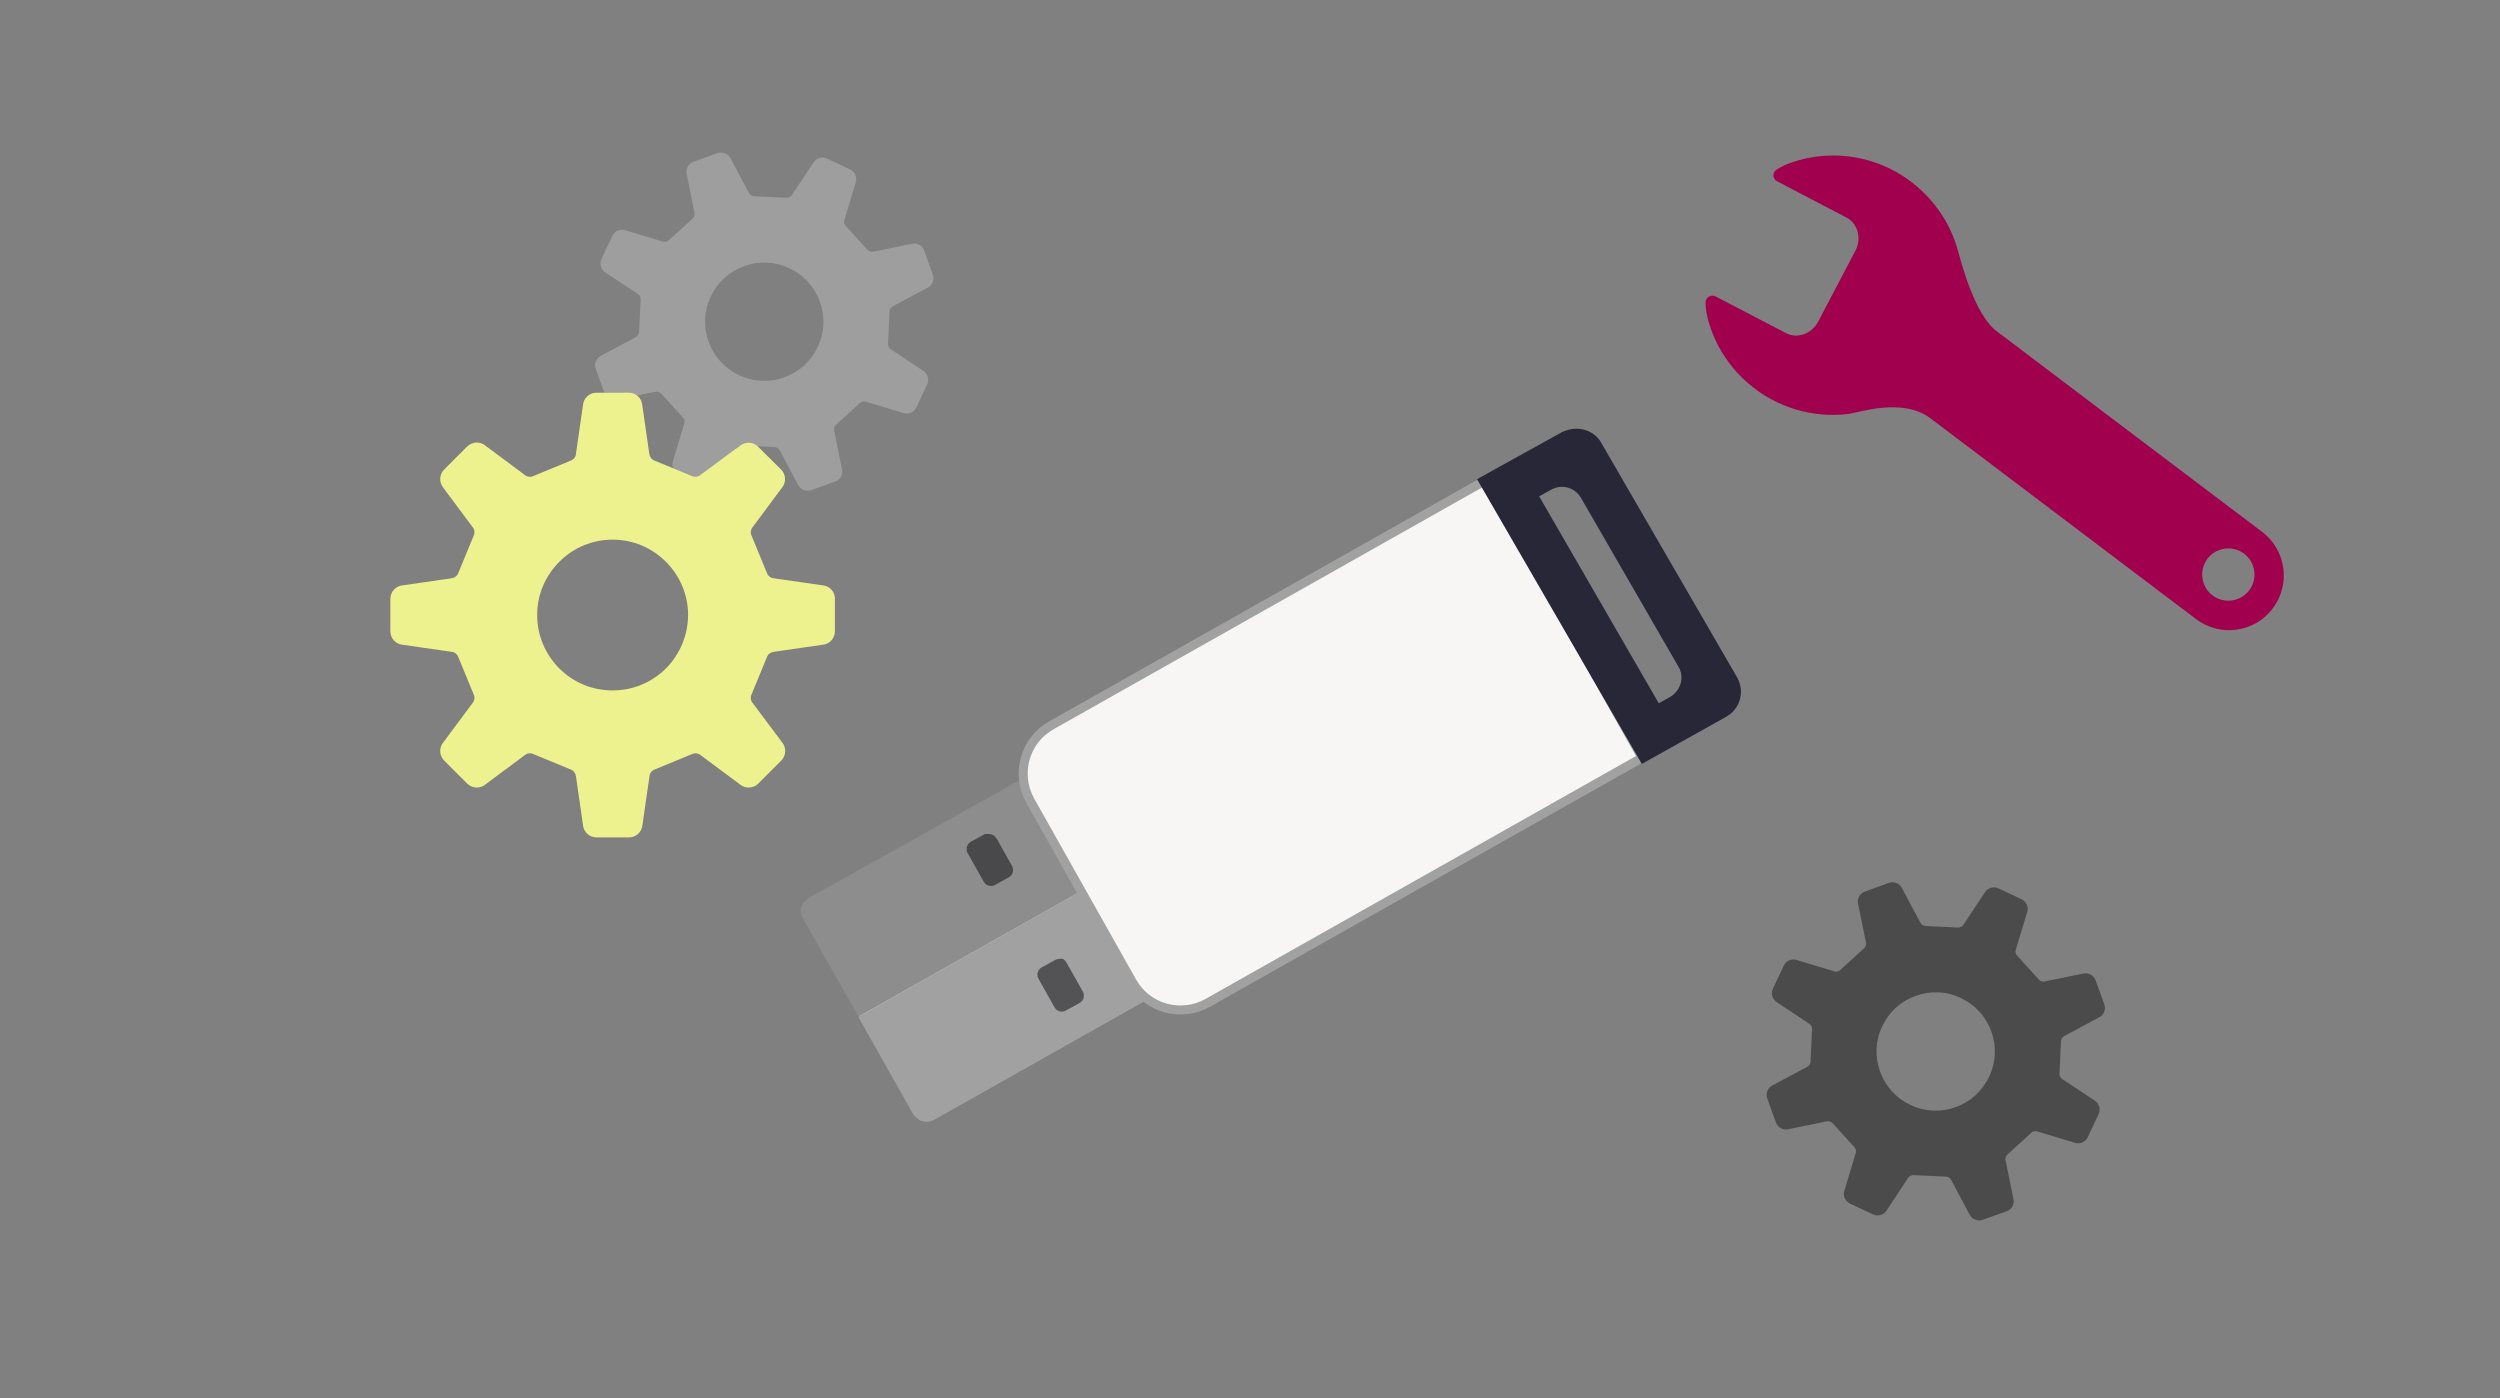
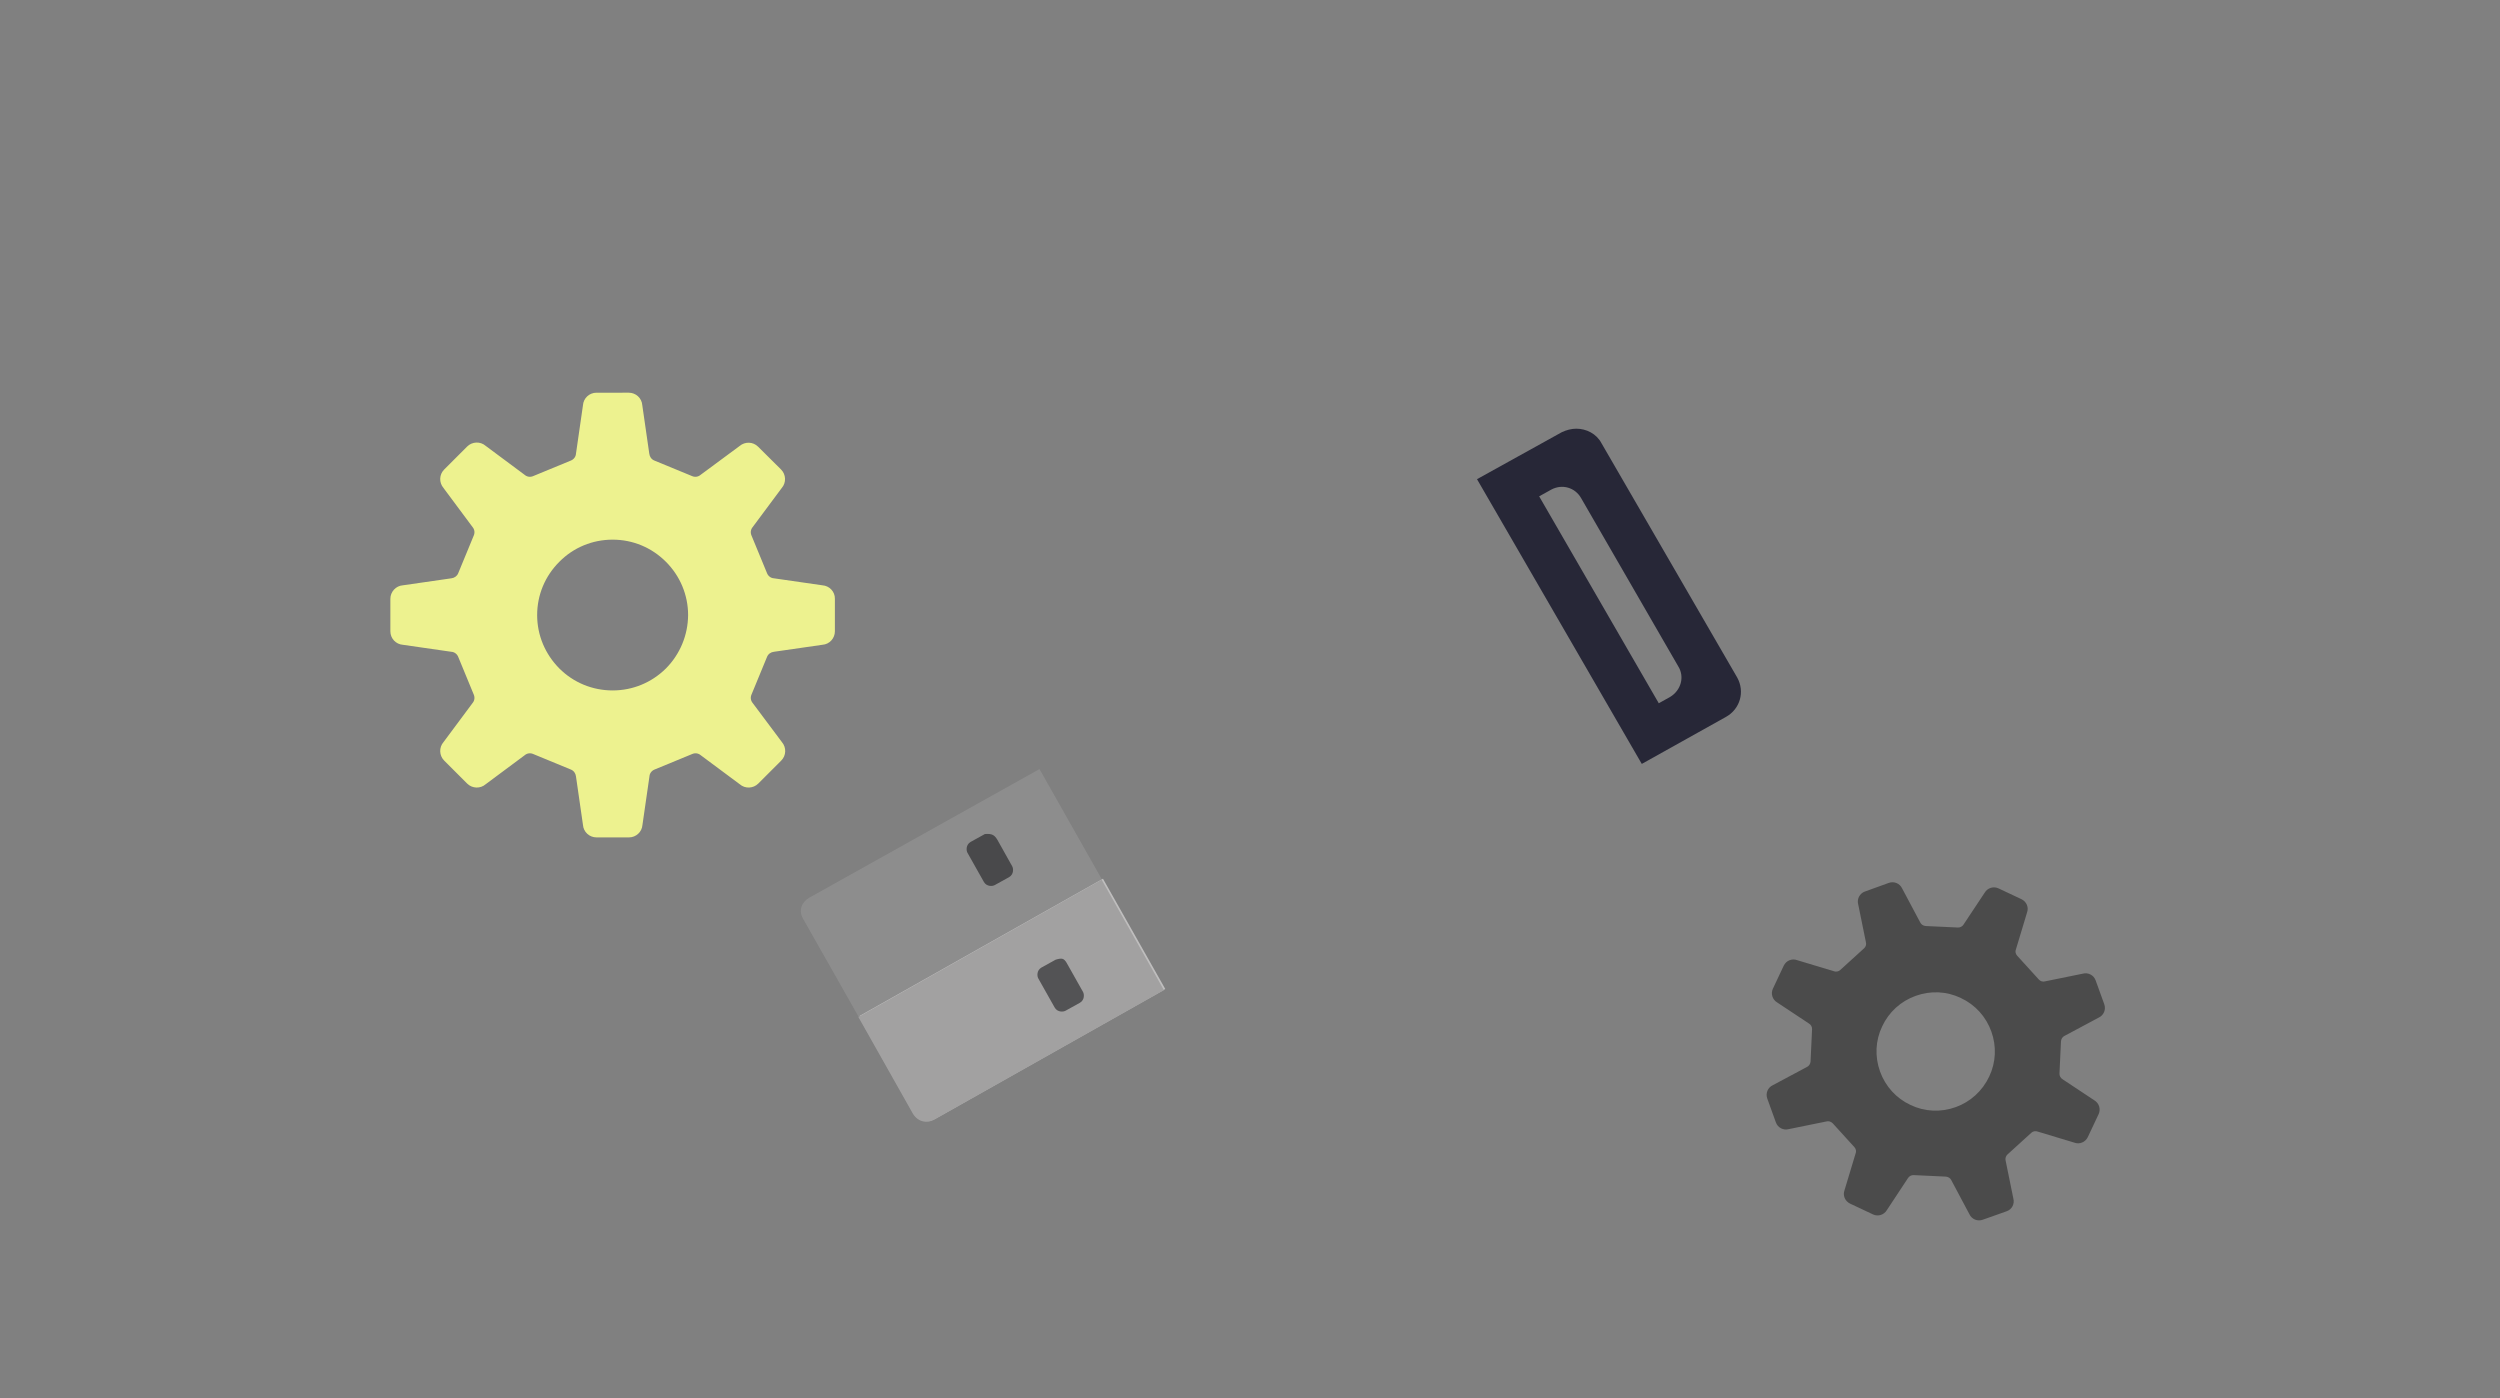
<svg xmlns="http://www.w3.org/2000/svg" version="1.1" id="レイヤー_1" x="0px" y="0px" viewBox="0 0 1500.5 839.3" style="enable-background:new 0 0 1500.5 839.3;" xml:space="preserve">
  <rect x="0" y="0" width="1500.5" height="839.3" fill="#808080" stroke="none" />
  <style>
	.st0{fill:#A0004D;}
	.st1{fill:#8D8D8D;}
	.st2{fill:#BFBEBE;}
	.st3{fill:#A2A1A1;}
	.st4{opacity:0.51;}
	.st5{fill:#08080B;}
	.st6{fill:#F7F6F5;stroke:#A2A1A1;stroke-width:5.41;stroke-miterlimit:10;}
	.st7{fill:#272737;}
	.st8{fill:#9E9E9E;}
	.st9{fill:#EDF28F;}
	.st10{fill:#4B4B4B;}
</style>
  <g>
-     <path class="st0" d="M1074.7,97.7c-5.3,1.9-7.9,3.8-7.9,3.8c-1.4,0.7-2.3,2.1-2.4,3.6c0,1.6,0.8,3,2.2,3.7l6.3,3.3l35.4,18.5   c6.8,3.6,9.2,12.5,5.3,19.9l-22.3,42.5c-3.9,7.4-12.6,10.5-19.4,6.9l-36.3-18.9l-5.9-3.1c-1.4-0.7-3.1-0.6-4.3,0.3   c-1.3,0.9-1.9,2.4-1.7,4c0,0-0.1,3.7,1.4,9.5c3.9,14.4,12,27.9,24.2,38.4c17.1,14.8,38.9,20.8,59.8,18.4   c6.3-0.7,32.7-10.2,49.6,2.6c16.9,12.7,159.4,120.5,159.4,120.5c14.5,10.9,35,8.1,46-6.4c10.9-14.5,8.1-35-6.4-46   c0,0-146.1-110.3-159.4-120.5c-13.4-10.1-21.4-42.2-23.2-48.5c-4-14.2-12-27.4-24-37.8C1129.3,93.4,1100.1,88.8,1074.7,97.7z    M1350,354.3c-5.2,6.9-15.1,8.3-22,3.1c-6.9-5.2-8.3-15.1-3.1-22c5.2-6.9,15.1-8.3,22-3.1C1353.8,337.5,1355.2,347.4,1350,354.3z" />
-   </g>
+     </g>
  <g>
    <g>
      <g>
        <path class="st1" d="M623.9,461.6L698.8,594L561,671.7c-5.7,3.2-10.6,0.6-12.9-3.6l-66-116.5c-3.2-5.3-0.6-10.6,3.8-12.9     L623.9,461.6L623.9,461.6z" />
      </g>
      <g>
        <path class="st2" d="M516,609.7l32.7,58c3.2,5.3,8.9,5.9,12.9,3.6l137.8-77.7l-37.4-66.2L516,609.7L516,609.7z" />
      </g>
      <g>
        <path class="st3" d="M515.2,610.4l32.7,58c3.2,5.3,8.9,5.9,12.9,3.6l137.8-77.7L661.2,528L515.2,610.4L515.2,610.4z" />
      </g>
      <g>
        <g class="st4">
          <path class="st5" d="M640.2,577.9l9.8,17.4c0.8,1.3,1.1,4.9-1.9,6.6l-8.5,4.7c-1.3,0.8-4.9,1.1-6.6-1.9l-9.8-17.4      c-0.8-1.3-1.1-4.9,1.9-6.6l8.5-4.7C637.4,574.9,638.5,575.1,640.2,577.9z" />
        </g>
        <g class="st4">
          <path class="st5" d="M598.6,504l8.9,15.9c0.8,1.3,1.1,4.9-1.9,6.6l-8.5,4.7c-1.3,0.8-4.9,1.1-6.6-1.9l-9.8-17.4      c-0.8-1.3-1.1-4.9,1.9-6.6l8.5-4.7C595.6,500.2,596.9,501.3,598.6,504z" />
        </g>
      </g>
      <g>
        <g>
-           <path class="st6" d="M985.6,454.8L724.9,601.9c-15.9,8.9-36.3,3.6-45.4-12.7l-61.1-108.5c-8.9-15.9-3.6-36.3,12.7-45.4      l260.7-147.1L985.6,454.8z" />
-         </g>
+           </g>
        <g>
          <path class="st7" d="M1002.4,418.3l-6.8,3.8l-71.8-124.2l7.2-4c6.6-3.6,14.4-1.3,18,5.1l58.2,100.8      C1011.3,406.2,1008.9,414.4,1002.4,418.3z M946.1,257.3c-3,0-5.9,0.8-8.7,2.1l-50.9,28.2l98.9,170.9l50.5-28.2      c8.5-4.7,11.5-15.1,6.8-23.6l-81.5-140.7C958.2,260.3,952.1,257.3,946.1,257.3L946.1,257.3z" />
        </g>
      </g>
    </g>
  </g>
  <g>
-     <path class="st8" d="M501.3,289c3.2-1.1,4.9-4.5,4-7.7l-4.6-22.6c-0.4-1.4,0.1-2.9,1.1-3.8l14.3-13c1-1,2.6-1.2,3.9-0.7l21.9,6.6   c3.1,1.2,6.6-0.2,8.1-3.3l6.5-13.8c1.4-3,0.3-6.6-2.6-8.3l-19-12.6c-1.2-0.7-2-2.1-1.9-3.5l0.9-19.3c0.1-1.4,0.9-2.7,2.2-3.3   l20.4-10.9c3.1-1.4,4.5-4.9,3.4-8l-5.2-14.4c-1.1-3.1-4.5-4.9-7.7-4l-22.6,4.6c-1.4,0.4-2.8,0-3.8-1.1l-13-14.3   c-1-1.1-1.3-2.6-0.7-3.9l6.6-21.9c1.2-3.1-0.2-6.6-3.3-8.1l-13.8-6.5c-3-1.4-6.6-0.3-8.3,2.6l-12.6,19c-0.7,1.2-2.1,2-3.5,1.9   l-19.3-0.9c-1.4-0.1-2.7-0.9-3.3-2.2l-10.8-20.3c-1.4-3.1-4.9-4.5-8-3.4l-14.4,5.2c-3.1,1.1-4.9,4.5-4,7.7l4.6,22.6   c0.4,1.4,0,2.8-1.1,3.8l-14.3,13c-1.1,1-2.6,1.2-3.9,0.7l-21.9-6.6c-3.1-1.2-6.6,0.2-8.1,3.3l-6.5,13.8c-1.4,3-0.3,6.6,2.6,8.3   l19,12.6c1.2,0.7,2,2,1.9,3.5l-0.9,19.3c-0.1,1.4-0.9,2.7-2.2,3.3L361,213.4c-3.1,1.4-4.5,4.9-3.4,8l5.2,14.4   c1.1,3.1,4.5,4.9,7.7,4l22.6-4.6c1.4-0.4,2.8,0.1,3.8,1.1l13,14.3c1,1.1,1.3,2.6,0.7,3.9l-6.6,21.9c-1.2,3.1,0.2,6.6,3.3,8.1   l13.8,6.5c3,1.4,6.6,0.3,8.3-2.6l12.6-19.1c0.7-1.2,2.1-2,3.5-1.9l19.3,0.9c1.4,0.1,2.7,0.9,3.3,2.2l10.8,20.3   c1.4,3.1,4.9,4.5,8,3.4L501.3,289z M470.7,226.5c-8.9,3.2-18.6,2.8-27.1-1.3c-8.6-4-15.1-11.2-18.3-20.1   c-3.2-8.9-2.8-18.6,1.3-27.1c4-8.6,11.2-15.1,20.1-18.3c8.9-3.2,18.6-2.8,27.1,1.3c8.6,4,15.1,11.2,18.3,20.1   c3.2,8.9,2.8,18.5-1.3,27.1C486.8,216.8,479.6,223.3,470.7,226.5z" />
-   </g>
+     </g>
  <path class="st9" d="M493.6,351.3l-29.1-4.2c-1.8-0.1-3.4-1.3-4.1-3l-9.4-22.8c-0.7-1.7-0.4-3.6,0.8-5l17.4-23.4  c2.8-3.2,2.6-8.1-0.4-11.1L455,268.1c-3-3-7.8-3.2-11.1-0.4L420.5,285c-1.4,1.2-3.3,1.5-5,0.8l-22.8-9.4c-1.7-0.7-2.8-2.3-3-4.1  l-4.2-29.1c-0.3-4.3-3.9-7.5-8.1-7.5H358c-4.3,0-7.8,3.3-8.1,7.5l-4.2,29.1c-0.1,1.8-1.3,3.4-3,4.1l-22.8,9.4  c-1.7,0.7-3.6,0.4-5-0.8l-23.4-17.4c-3.2-2.8-8.1-2.6-11.1,0.4l-13.8,13.8c-3,3-3.2,7.8-0.4,11.1l17.4,23.4c1.2,1.4,1.5,3.3,0.8,5  l-9.4,22.8c-0.7,1.7-2.3,2.8-4.1,3l-29.1,4.2c-4.2,0.3-7.5,3.9-7.5,8.1v19.5c0,4.3,3.3,7.8,7.5,8.1l29.1,4.2c1.8,0.1,3.4,1.3,4.1,3  l9.4,22.8c0.7,1.7,0.4,3.6-0.8,5l-17.4,23.4c-2.8,3.2-2.6,8.1,0.4,11.1l13.8,13.8c3,3,7.9,3.2,11.1,0.4l23.4-17.4  c1.4-1.2,3.3-1.5,5-0.8l22.8,9.4c1.7,0.7,2.8,2.3,3,4.1l4.2,29.1c0.3,4.3,3.9,7.5,8.1,7.5h19.5c4.3,0,7.8-3.3,8.1-7.5l4.2-29.1  c0.1-1.8,1.3-3.4,3-4.1l22.8-9.4c1.7-0.7,3.6-0.4,5,0.8l23.4,17.4c3.2,2.8,8.1,2.6,11.1-0.4l13.8-13.8c3-3,3.2-7.8,0.4-11.1  L451.8,422c-1.2-1.4-1.5-3.3-0.8-5l9.4-22.8c0.7-1.7,2.3-2.8,4.1-3l29.1-4.2c4.3-0.3,7.5-3.9,7.5-8.1v-19.5  C501.2,355.2,497.9,351.6,493.6,351.3z M399.7,401.2c-8.6,8.5-19.9,13.2-32,13.2c-12.1,0-23.5-4.7-32-13.2  c-8.5-8.6-13.3-19.9-13.3-32c0-12.1,4.7-23.4,13.3-32c8.5-8.6,19.9-13.3,32-13.3c12.1,0,23.4,4.7,32,13.3c8.5,8.5,13.3,19.9,13.3,32  C412.9,381.2,408.2,392.6,399.7,401.2z" />
  <path class="st10" d="M1204.4,727c3.2-1.1,4.9-4.5,4-7.7l-4.6-22.6c-0.4-1.4,0.1-2.9,1.1-3.8l14.3-13c1-1,2.6-1.2,3.9-0.7l21.9,6.6  c3.1,1.2,6.6-0.2,8.1-3.3l6.5-13.8c1.4-3,0.3-6.6-2.6-8.3l-19-12.6c-1.2-0.7-2-2.1-1.9-3.5l0.9-19.3c0.1-1.4,0.9-2.7,2.2-3.3  l20.4-10.9c3.1-1.4,4.5-4.9,3.4-8l-5.2-14.4c-1.1-3.1-4.5-4.9-7.7-4l-22.6,4.6c-1.4,0.4-2.8,0-3.8-1.1l-13-14.3  c-1-1.1-1.3-2.6-0.7-3.9l6.6-21.9c1.2-3.1-0.2-6.6-3.3-8.1l-13.8-6.5c-3-1.4-6.6-0.3-8.3,2.6l-12.6,19c-0.7,1.2-2.1,2-3.5,1.9  l-19.3-0.9c-1.4-0.1-2.7-0.9-3.3-2.2l-10.8-20.3c-1.4-3.1-4.9-4.5-8-3.4l-14.4,5.2c-3.1,1.1-4.9,4.5-4,7.7l4.6,22.6  c0.4,1.4,0,2.8-1.1,3.8l-14.3,13c-1.1,1-2.6,1.2-3.9,0.7l-21.9-6.6c-3.1-1.2-6.6,0.2-8.1,3.3l-6.5,13.8c-1.4,3-0.3,6.6,2.6,8.3  l19,12.6c1.2,0.7,2,2,1.9,3.5l-0.9,19.3c-0.1,1.4-0.9,2.7-2.2,3.3l-20.4,10.9c-3.1,1.4-4.5,4.9-3.4,8l5.2,14.4  c1.1,3.1,4.5,4.9,7.7,4l22.6-4.6c1.4-0.4,2.8,0.1,3.8,1.1l13,14.3c1,1.1,1.3,2.6,0.7,3.9l-6.6,21.9c-1.2,3.1,0.2,6.6,3.3,8.1  l13.8,6.5c3,1.4,6.6,0.3,8.3-2.6l12.6-19.1c0.7-1.2,2.1-2,3.5-1.9l19.3,0.9c1.4,0.1,2.7,0.9,3.3,2.2l10.8,20.3  c1.4,3.1,4.9,4.5,8,3.4L1204.4,727z M1173.8,664.5c-8.9,3.2-18.6,2.8-27.1-1.3c-8.6-4-15.1-11.2-18.3-20.1  c-3.2-8.9-2.8-18.6,1.3-27.1c4-8.6,11.2-15.1,20.1-18.3c8.9-3.2,18.6-2.8,27.1,1.3c8.6,4,15.1,11.2,18.3,20.1  c3.2,8.9,2.8,18.5-1.3,27.1C1189.8,654.8,1182.7,661.3,1173.8,664.5z" />
</svg>